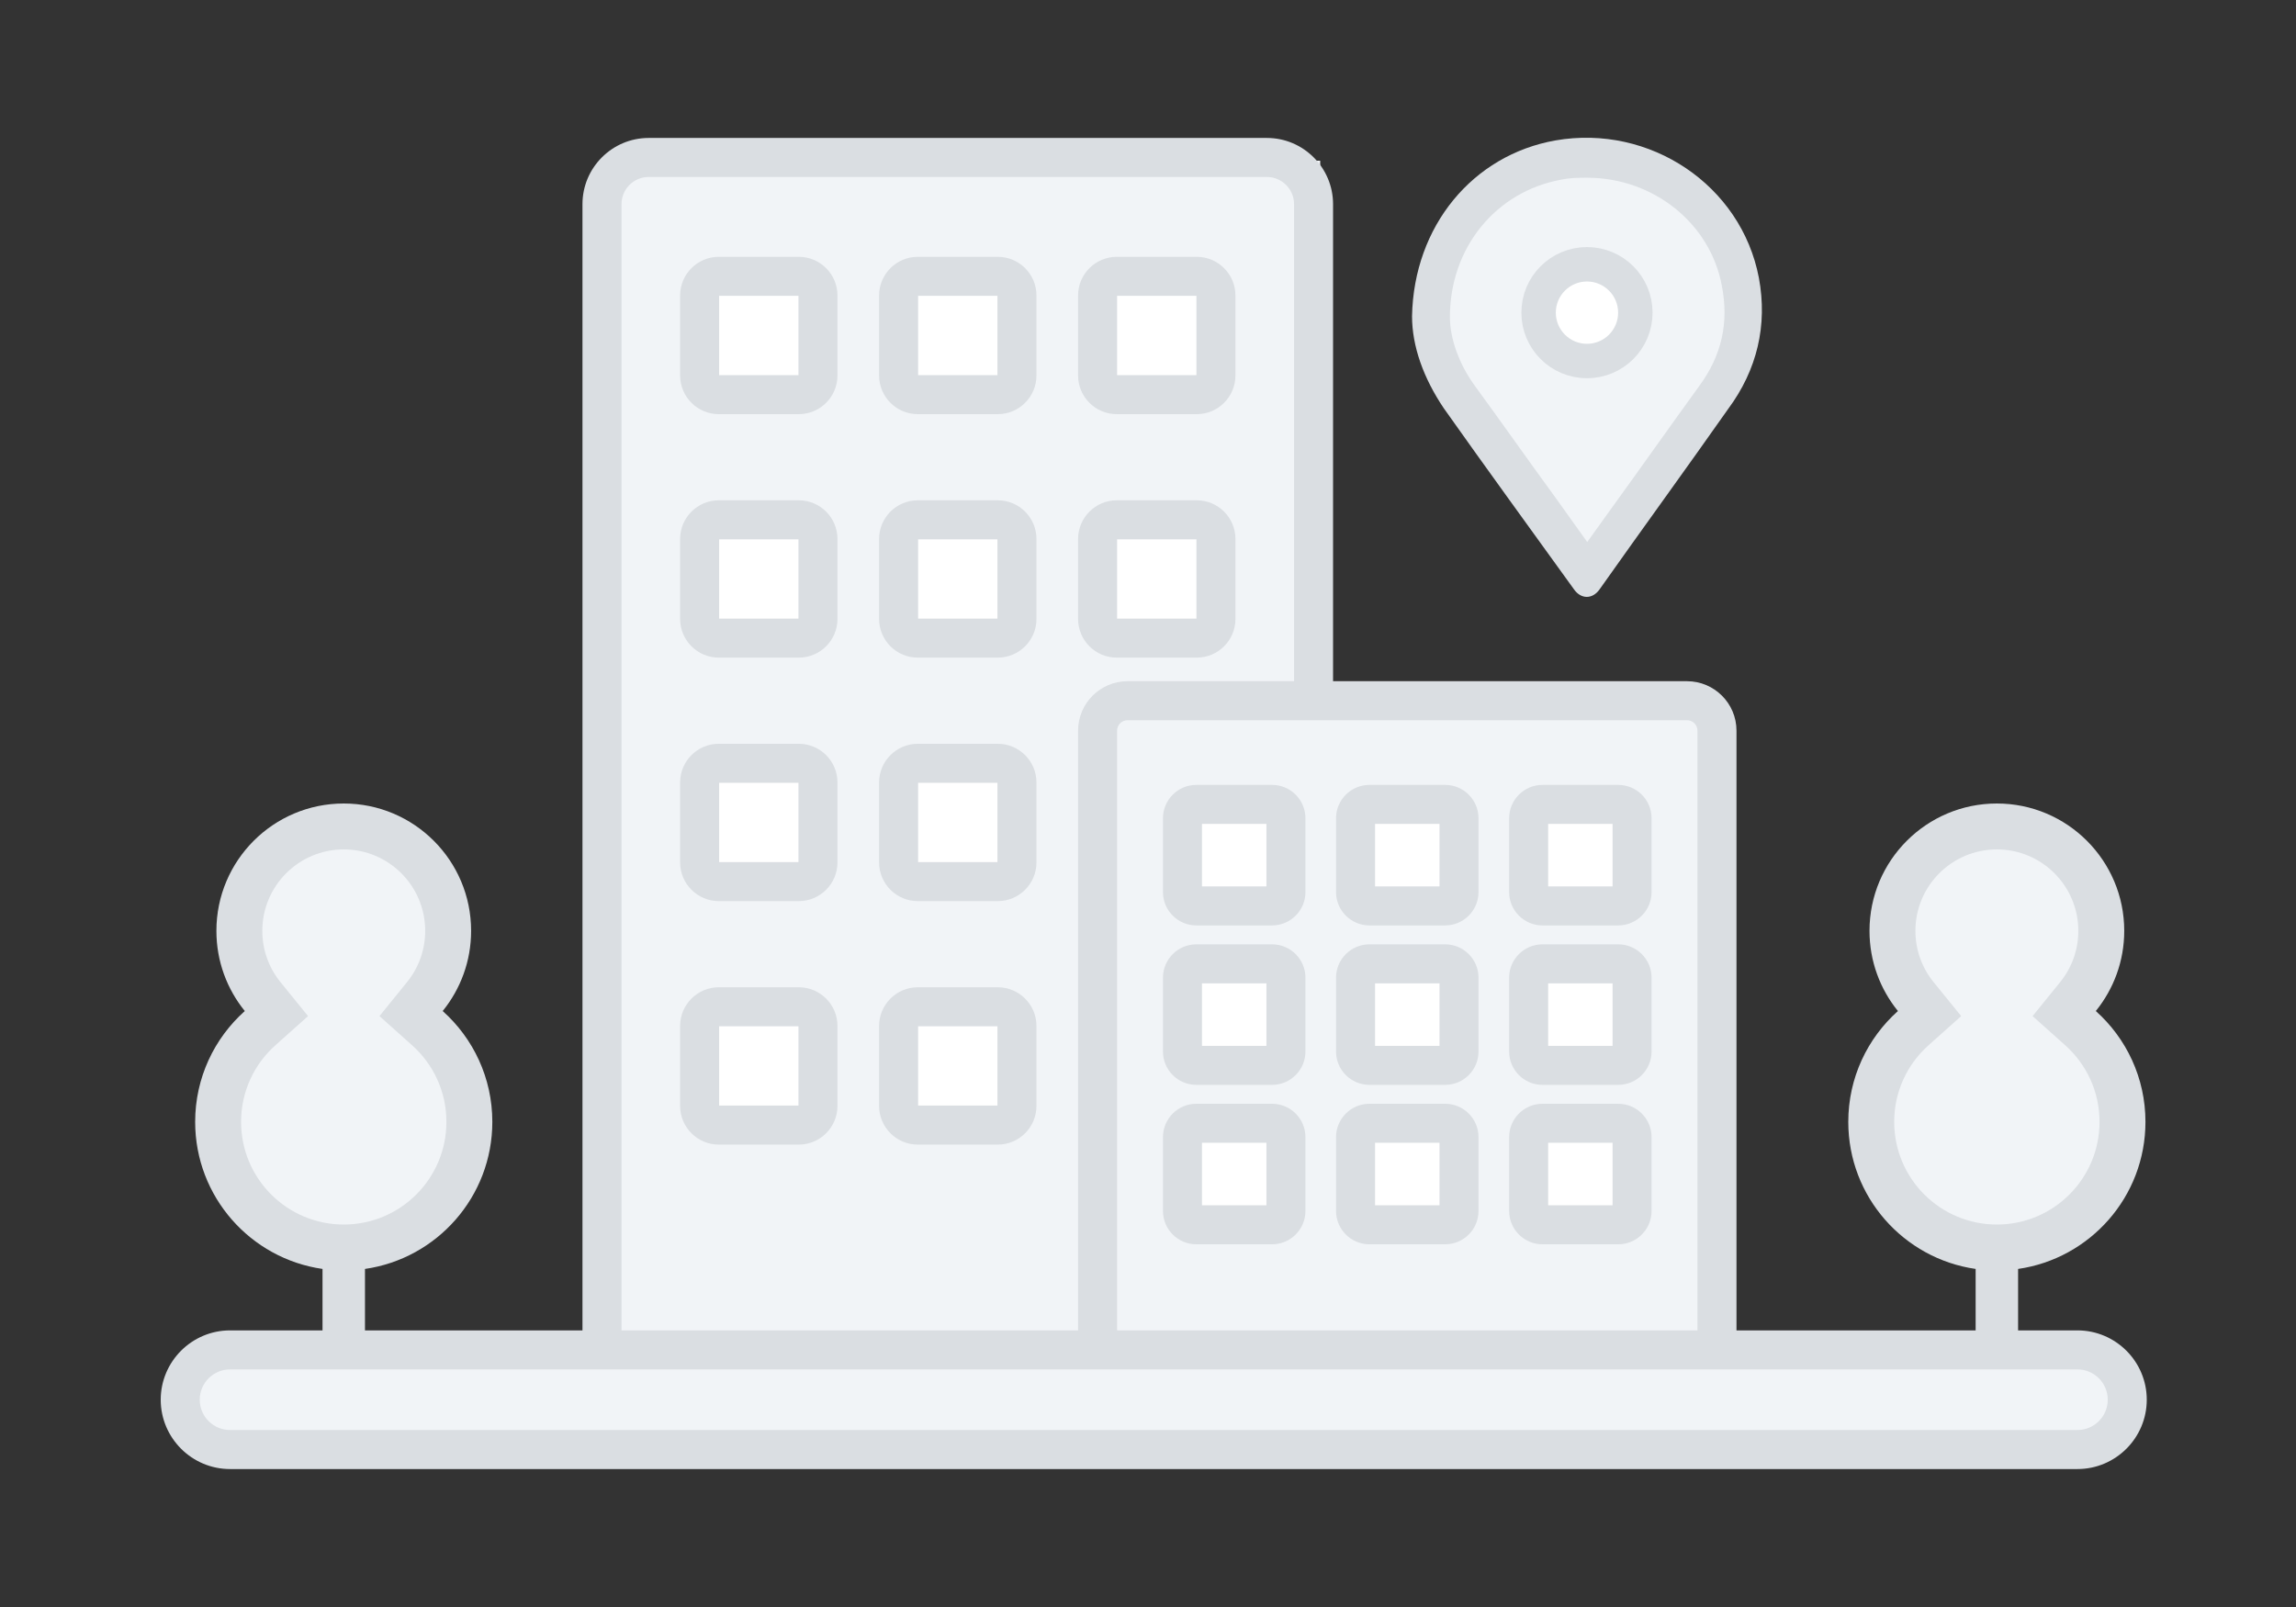
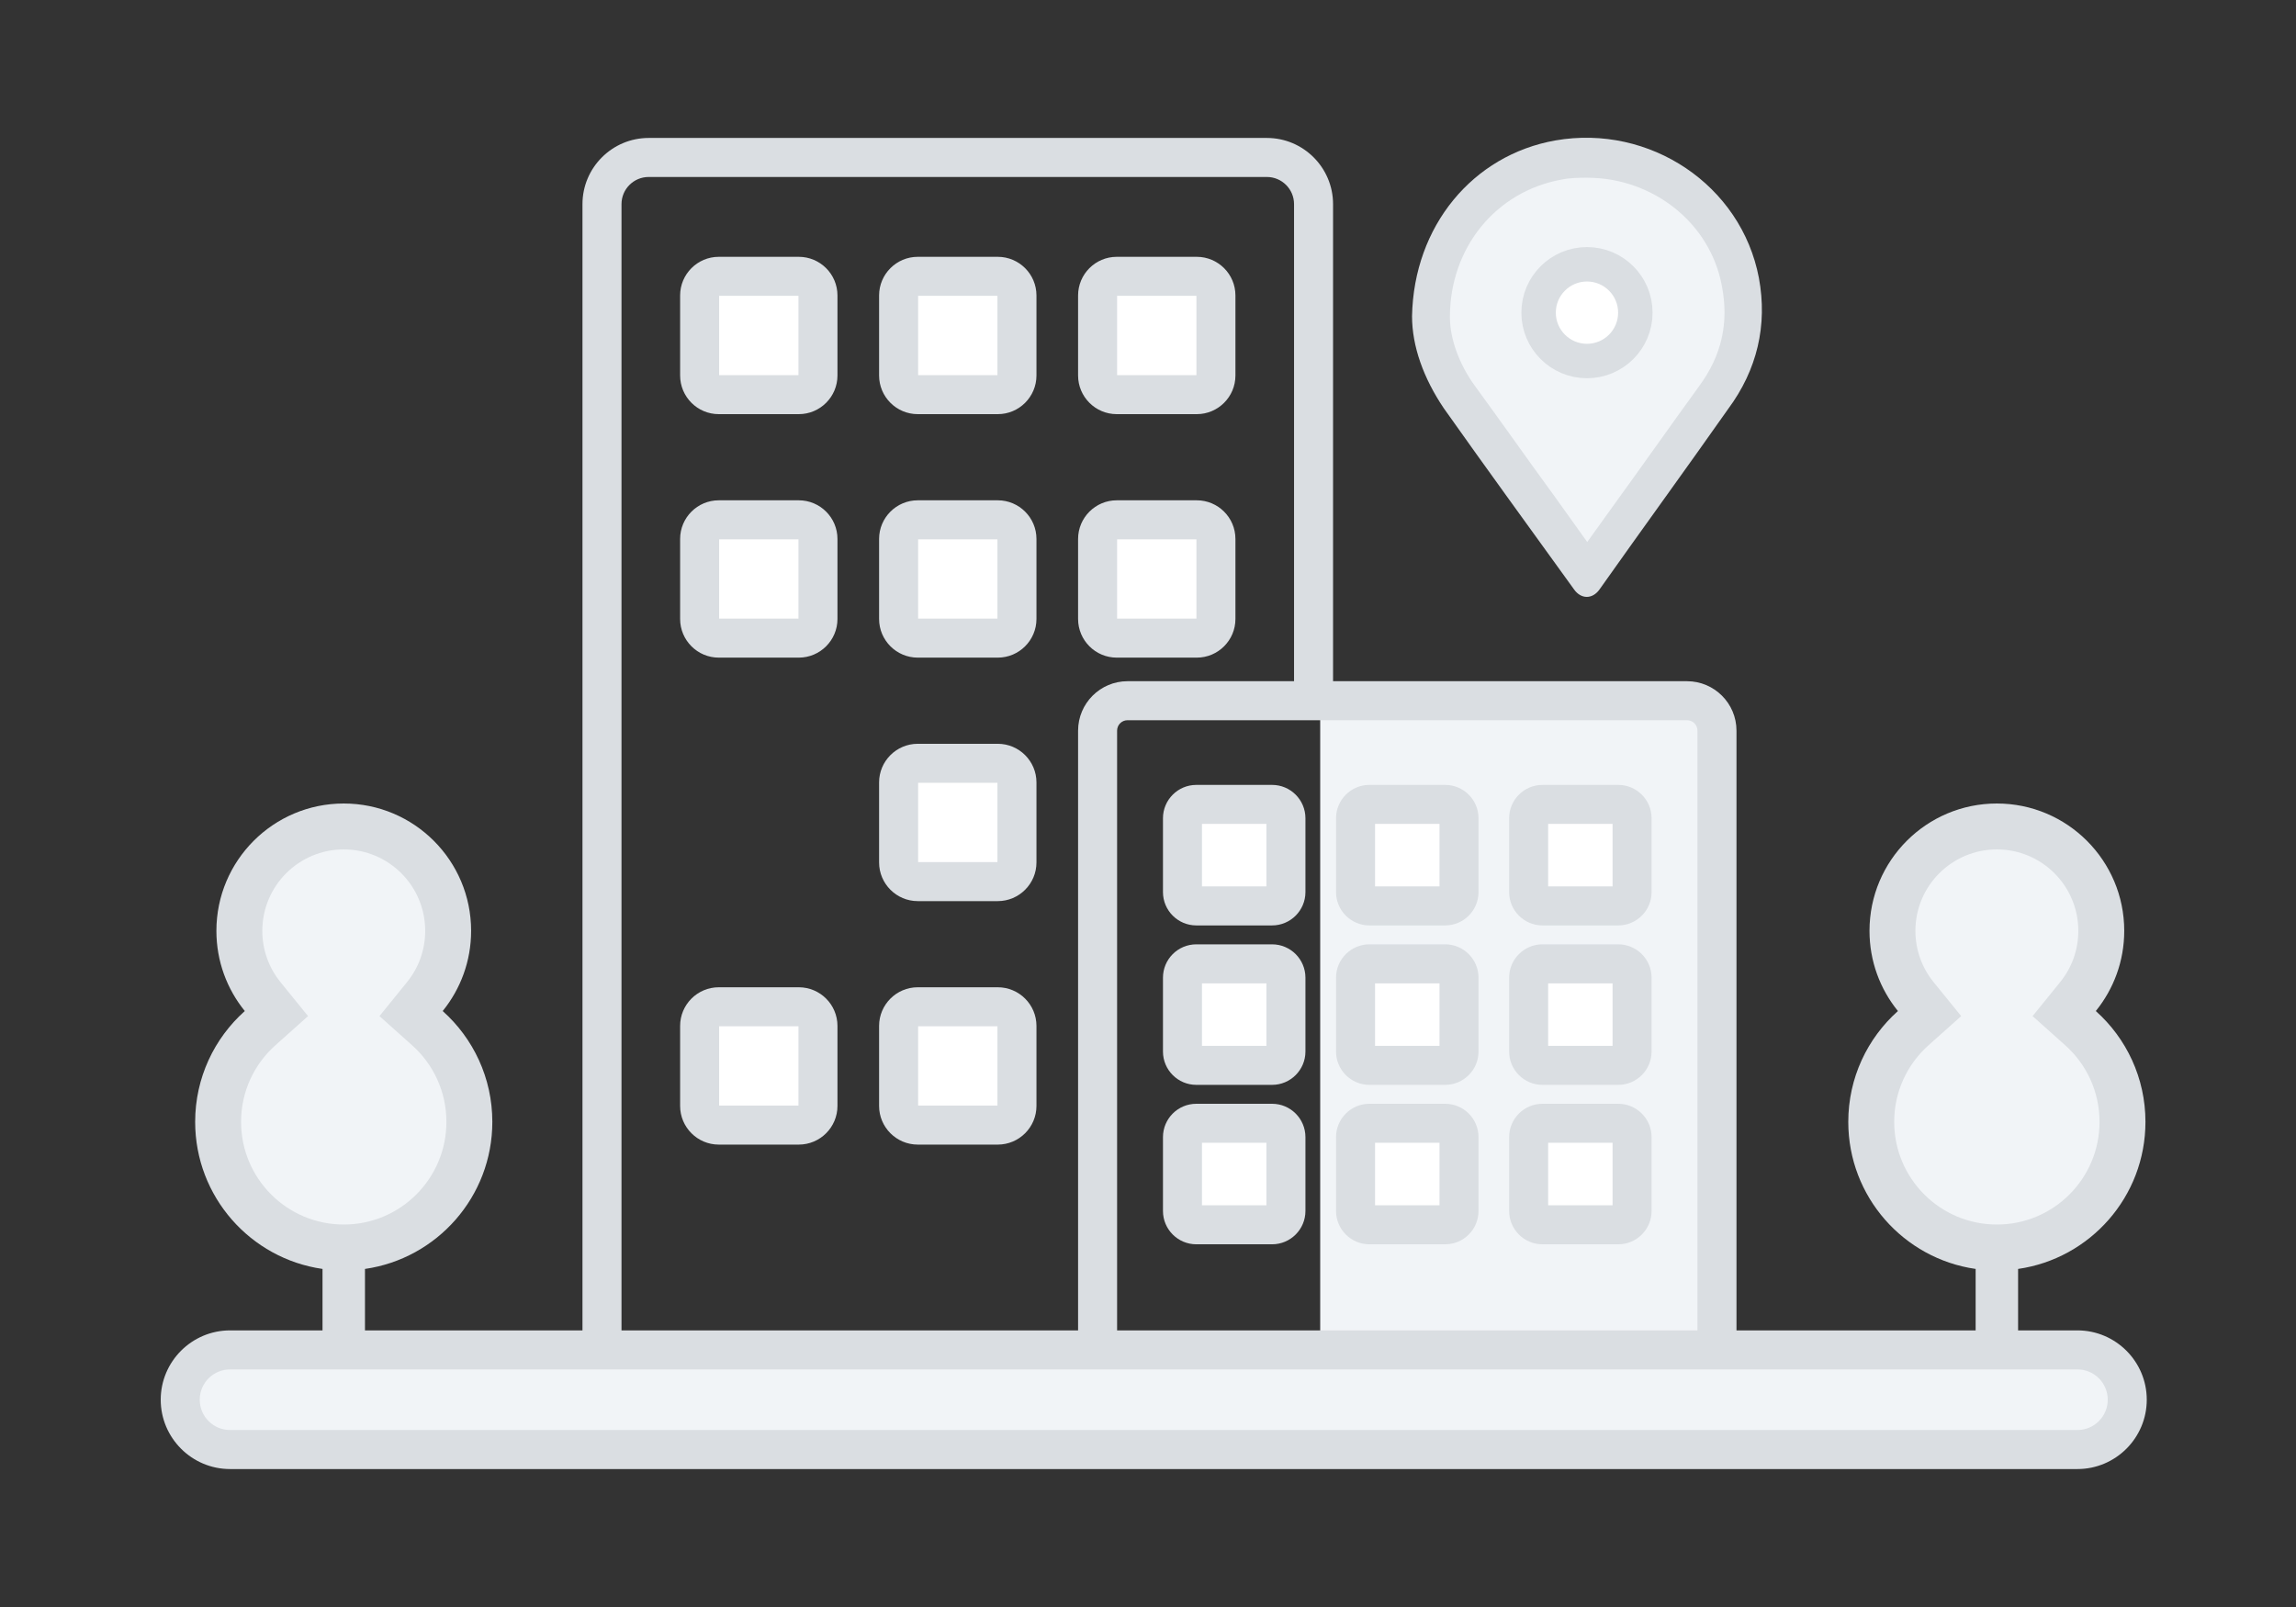
<svg xmlns="http://www.w3.org/2000/svg" width="100" height="70" viewBox="0 0 100 70" fill="none">
  <rect x="0" y="0" width="100" height="70" fill="#333333" stroke="none" />
  <g clip-path="url(#clip0)">
    <rect x="7.5" y="59" width="85" height="4" rx="2" fill="#F1F4F7" />
-     <path fill-rule="evenodd" clip-rule="evenodd" d="M57.5 7H26.5V59H46.5H57.5H74.5V31H57.5V7Z" fill="#F1F4F7" />
+     <path fill-rule="evenodd" clip-rule="evenodd" d="M57.5 7V59H46.5H57.5H74.5V31H57.5V7Z" fill="#F1F4F7" />
    <rect x="30.5" y="12" width="5" height="5" fill="white" />
    <rect x="30.5" y="23" width="5" height="5" fill="white" />
-     <rect x="30.5" y="33" width="5" height="5" fill="white" />
    <rect x="30.5" y="44" width="5" height="5" fill="white" />
    <rect x="39.5" y="12" width="5" height="5" fill="white" />
    <rect x="39.5" y="23" width="5" height="5" fill="white" />
    <rect x="39.5" y="33" width="5" height="5" fill="white" />
    <rect x="39.5" y="44" width="5" height="5" fill="white" />
    <rect x="47.5" y="12" width="5" height="5" fill="white" />
    <rect x="47.5" y="23" width="5" height="5" fill="white" />
    <rect x="51.5" y="35" width="5" height="5" rx="2.5" fill="white" />
    <rect x="51.5" y="42" width="5" height="5" rx="2.5" fill="white" />
    <rect x="51.5" y="49" width="5" height="5" rx="2.5" fill="white" />
    <rect x="58.5" y="35" width="5" height="5" rx="2.5" fill="white" />
    <rect x="58.5" y="42" width="5" height="5" rx="2.5" fill="white" />
    <rect x="58.5" y="49" width="5" height="5" rx="2.5" fill="white" />
    <rect x="66.5" y="35" width="5" height="5" rx="2.5" fill="white" />
    <rect x="66.5" y="42" width="5" height="5" rx="2.5" fill="white" />
    <rect x="66.5" y="49" width="5" height="5" rx="2.5" fill="white" />
    <path d="M90.48 57.951H75.631V31.826C75.631 30.639 74.665 29.673 73.477 29.673H58.06V8.892C58.06 7.303 56.767 6.009 55.178 6.009H28.252C26.663 6.009 25.369 7.303 25.369 8.892V57.951H10.02C8.355 57.951 7 59.306 7 60.971C7 62.636 8.355 63.991 10.02 63.991H90.48C92.145 63.991 93.5 62.636 93.5 60.971C93.5 59.306 92.145 57.951 90.48 57.951ZM27.069 8.892C27.069 8.239 27.599 7.709 28.252 7.709H55.178C55.83 7.709 56.361 8.239 56.361 8.892V29.673H49.109C47.921 29.673 46.955 30.639 46.955 31.826V51.365C46.955 51.835 47.335 52.215 47.804 52.215C48.274 52.215 48.654 51.835 48.654 51.365V31.826C48.654 31.576 48.858 31.372 49.109 31.372H73.477C73.728 31.372 73.931 31.576 73.931 31.826V57.951H48.654V50.5C48.654 50.031 48.274 49.65 47.804 49.65C47.335 49.65 46.955 50.031 46.955 50.5V57.951H27.069V8.892ZM90.48 62.291H10.02C9.291 62.291 8.699 61.699 8.699 60.971C8.699 60.243 9.292 59.65 10.02 59.65H90.48C91.209 59.65 91.801 60.243 91.801 60.971C91.801 61.699 91.208 62.291 90.48 62.291Z" fill="#DADEE2" />
    <path d="M34.791 11.187H31.305C30.377 11.187 29.622 11.942 29.622 12.87V16.356C29.622 17.285 30.377 18.04 31.305 18.04H34.791C35.719 18.04 36.475 17.285 36.475 16.356V12.87C36.475 11.942 35.719 11.187 34.791 11.187V11.187ZM34.776 16.341H31.321V12.886H34.776V16.341Z" fill="#DADEE2" />
    <path d="M43.458 11.187H39.972C39.044 11.187 38.288 11.942 38.288 12.87V16.356C38.288 17.285 39.044 18.04 39.972 18.04H43.458C44.386 18.04 45.142 17.285 45.142 16.356V12.87C45.142 11.942 44.386 11.187 43.458 11.187ZM43.442 16.341H39.988V12.886H43.442V16.341Z" fill="#DADEE2" />
    <path d="M48.639 18.04H52.124C53.053 18.04 53.808 17.285 53.808 16.356V12.87C53.808 11.942 53.053 11.187 52.124 11.187H48.639C47.71 11.187 46.955 11.942 46.955 12.87V16.356C46.955 17.285 47.71 18.04 48.639 18.04V18.04ZM48.654 12.886H52.109V16.341H48.654V12.886Z" fill="#DADEE2" />
    <path d="M34.791 21.793H31.305C30.377 21.793 29.622 22.548 29.622 23.476V26.962C29.622 27.89 30.377 28.646 31.305 28.646H34.791C35.719 28.646 36.475 27.89 36.475 26.962V23.476C36.475 22.548 35.719 21.793 34.791 21.793V21.793ZM34.776 26.947H31.321V23.492H34.776V26.947Z" fill="#DADEE2" />
    <path d="M43.458 21.793H39.972C39.044 21.793 38.288 22.548 38.288 23.476V26.962C38.288 27.89 39.044 28.646 39.972 28.646H43.458C44.386 28.646 45.142 27.89 45.142 26.962V23.476C45.142 22.548 44.386 21.793 43.458 21.793ZM43.442 26.947H39.988V23.492H43.442V26.947Z" fill="#DADEE2" />
    <path d="M48.639 28.646H52.124C53.053 28.646 53.808 27.891 53.808 26.962V23.477C53.808 22.548 53.053 21.793 52.124 21.793H48.639C47.71 21.793 46.955 22.548 46.955 23.477V26.962C46.955 27.891 47.71 28.646 48.639 28.646ZM48.654 23.492H52.109V26.947H48.654V23.492Z" fill="#DADEE2" />
-     <path d="M34.791 32.399H31.305C30.377 32.399 29.622 33.154 29.622 34.082V37.568C29.622 38.496 30.377 39.252 31.305 39.252H34.791C35.719 39.252 36.475 38.496 36.475 37.568V34.082C36.475 33.154 35.719 32.399 34.791 32.399V32.399ZM34.776 37.552H31.321V34.098H34.776V37.552Z" fill="#DADEE2" />
    <path d="M43.458 32.399H39.972C39.044 32.399 38.288 33.154 38.288 34.082V37.568C38.288 38.496 39.044 39.252 39.972 39.252H43.458C44.386 39.252 45.142 38.496 45.142 37.568V34.082C45.142 33.154 44.386 32.399 43.458 32.399V32.399ZM43.442 37.552H39.988V34.098H43.442V37.552Z" fill="#DADEE2" />
    <path d="M34.791 43.005H31.305C30.377 43.005 29.622 43.76 29.622 44.688V48.174C29.622 49.102 30.377 49.858 31.305 49.858H34.791C35.719 49.858 36.475 49.102 36.475 48.174V44.688C36.475 43.76 35.719 43.005 34.791 43.005V43.005ZM34.776 48.158H31.321V44.704H34.776V48.158Z" fill="#DADEE2" />
    <path d="M43.458 43.005H39.972C39.044 43.005 38.288 43.76 38.288 44.688V48.174C38.288 49.102 39.044 49.858 39.972 49.858H43.458C44.386 49.858 45.142 49.102 45.142 48.174V44.688C45.142 43.76 44.386 43.005 43.458 43.005ZM43.442 48.158H39.988V44.704H43.442V48.158Z" fill="#DADEE2" />
    <path d="M52.104 40.311H55.405C56.206 40.311 56.857 39.659 56.857 38.859V35.642C56.857 34.841 56.206 34.19 55.405 34.19H52.104C51.303 34.19 50.652 34.841 50.652 35.642V38.859C50.652 39.659 51.303 40.311 52.104 40.311ZM52.351 35.889H55.158V38.611H52.351V35.889Z" fill="#DADEE2" />
    <path d="M52.104 47.256H55.405C56.206 47.256 56.857 46.605 56.857 45.804V42.587C56.857 41.786 56.206 41.135 55.405 41.135H52.104C51.303 41.135 50.652 41.786 50.652 42.587V45.804C50.652 46.605 51.303 47.256 52.104 47.256ZM52.351 42.834H55.158V45.557H52.351V42.834Z" fill="#DADEE2" />
    <path d="M52.104 54.201H55.405C56.206 54.201 56.857 53.55 56.857 52.749V49.532C56.857 48.731 56.206 48.08 55.405 48.08H52.104C51.303 48.08 50.652 48.731 50.652 49.532V52.749C50.652 53.55 51.303 54.201 52.104 54.201ZM52.351 49.779H55.158V52.502H52.351V49.779Z" fill="#DADEE2" />
    <path d="M59.642 40.311H62.943C63.744 40.311 64.395 39.659 64.395 38.859V35.642C64.395 34.841 63.744 34.19 62.943 34.19H59.642C58.842 34.19 58.19 34.841 58.19 35.642V38.859C58.19 39.659 58.842 40.311 59.642 40.311ZM59.889 35.889H62.696V38.611H59.889V35.889Z" fill="#DADEE2" />
    <path d="M59.642 47.256H62.943C63.744 47.256 64.395 46.605 64.395 45.804V42.587C64.395 41.786 63.744 41.135 62.943 41.135H59.642C58.842 41.135 58.19 41.786 58.19 42.587V45.804C58.19 46.605 58.842 47.256 59.642 47.256ZM59.889 42.834H62.696V45.557H59.889V42.834Z" fill="#DADEE2" />
    <path d="M59.642 54.201H62.943C63.744 54.201 64.395 53.55 64.395 52.749V49.532C64.395 48.731 63.744 48.08 62.943 48.08H59.642C58.842 48.08 58.19 48.731 58.19 49.532V52.749C58.19 53.55 58.842 54.201 59.642 54.201ZM59.889 49.779H62.696V52.502H59.889V49.779Z" fill="#DADEE2" />
    <path d="M67.18 40.311H70.482C71.282 40.311 71.933 39.659 71.933 38.859V35.642C71.933 34.841 71.282 34.19 70.482 34.19H67.18C66.38 34.19 65.729 34.841 65.729 35.642V38.859C65.729 39.659 66.38 40.311 67.18 40.311ZM67.428 35.889H70.234V38.611H67.428V35.889Z" fill="#DADEE2" />
    <path d="M67.18 47.256H70.482C71.282 47.256 71.933 46.605 71.933 45.804V42.587C71.933 41.786 71.282 41.135 70.482 41.135H67.18C66.38 41.135 65.729 41.786 65.729 42.587V45.804C65.729 46.605 66.38 47.256 67.18 47.256ZM67.428 42.834H70.234V45.557H67.428V42.834Z" fill="#DADEE2" />
    <path d="M67.18 54.201H70.482C71.282 54.201 71.933 53.55 71.933 52.749V49.532C71.933 48.731 71.282 48.08 70.482 48.08H67.18C66.38 48.08 65.729 48.731 65.729 49.532V52.749C65.729 53.55 66.38 54.201 67.18 54.201ZM67.428 49.779H70.234V52.502H67.428V49.779Z" fill="#DADEE2" />
    <path d="M69.275 6.952L65.532 7.894L63.349 9.941L62.452 12.725V14.526L63.583 17.023L69.275 25.048L75.786 15.181V10.801L71.77 6.952H69.275Z" fill="#F1F4F7" />
    <path d="M76.607 12.106C75.84 8.06 71.853 5.402 67.75 6.116C64.146 6.751 61.577 9.845 61.5 13.772C61.5 15.081 61.998 16.47 62.88 17.779C64.759 20.436 66.638 23.015 68.555 25.673C68.862 26.109 69.36 26.109 69.667 25.673C71.546 23.015 73.424 20.436 75.265 17.818C76.53 16.113 76.99 14.169 76.607 12.106ZM74 16.826C72.734 18.572 71.507 20.317 70.242 22.063L69.13 23.61L67.712 21.627C66.523 20 65.411 18.413 64.222 16.787C63.532 15.835 63.149 14.724 63.149 13.812C63.149 10.797 65.142 8.337 68.018 7.822C68.402 7.742 68.785 7.742 69.13 7.742C72.006 7.742 74.498 9.726 74.996 12.463C75.303 14.05 74.996 15.478 74 16.826Z" fill="#DADEE2" />
    <circle cx="69.119" cy="13.619" r="2.107" fill="white" stroke="#DADEE2" stroke-width="1.5" />
    <circle cx="15" cy="40.5" r="4.5" fill="#F1F4F7" />
    <circle cx="87" cy="40.5" r="4.5" fill="#F1F4F7" />
    <circle cx="15" cy="49.5" r="5.5" fill="#F1F4F7" />
    <circle cx="87" cy="49.5" r="5.5" fill="#F1F4F7" />
    <path fill-rule="evenodd" clip-rule="evenodd" d="M17.728 42.78L16.527 44.261L17.949 45.532C18.869 46.353 19.443 47.542 19.443 48.868C19.443 51.338 17.441 53.34 14.972 53.34C12.502 53.34 10.5 51.338 10.5 48.868C10.5 47.542 11.074 46.353 11.994 45.532L13.417 44.261L12.215 42.78C11.72 42.169 11.425 41.395 11.425 40.547C11.425 38.588 13.013 37 14.972 37C16.931 37 18.519 38.588 18.519 40.547C18.519 41.395 18.224 42.169 17.728 42.78ZM9.425 40.547C9.425 41.871 9.888 43.086 10.662 44.04C9.335 45.225 8.5 46.949 8.5 48.868C8.5 52.128 10.911 54.825 14.047 55.274V59.5H15.896L15.896 55.274C19.032 54.825 21.443 52.128 21.443 48.868C21.443 46.949 20.608 45.225 19.281 44.04C20.055 43.086 20.519 41.871 20.519 40.547C20.519 37.484 18.035 35 14.972 35C11.908 35 9.425 37.484 9.425 40.547Z" fill="#DADEE2" />
    <path fill-rule="evenodd" clip-rule="evenodd" d="M89.728 42.78L88.527 44.261L89.949 45.532C90.869 46.353 91.443 47.542 91.443 48.868C91.443 51.338 89.441 53.34 86.972 53.34C84.502 53.34 82.5 51.338 82.5 48.868C82.5 47.542 83.074 46.353 83.994 45.532L85.417 44.261L84.215 42.78C83.72 42.169 83.424 41.395 83.424 40.547C83.424 38.588 85.013 37 86.972 37C88.931 37 90.519 38.588 90.519 40.547C90.519 41.395 90.224 42.169 89.728 42.78ZM81.424 40.547C81.424 41.871 81.888 43.086 82.662 44.04C81.335 45.225 80.5 46.949 80.5 48.868C80.5 52.128 82.911 54.825 86.047 55.274V59.5H87.896L87.896 55.274C91.032 54.825 93.443 52.128 93.443 48.868C93.443 46.949 92.608 45.225 91.281 44.04C92.055 43.086 92.519 41.871 92.519 40.547C92.519 37.484 90.035 35 86.972 35C83.908 35 81.424 37.484 81.424 40.547Z" fill="#DADEE2" />
  </g>
  <defs>
    <clipPath id="clip0">
      <rect width="100" height="70" fill="white" />
    </clipPath>
  </defs>
</svg>